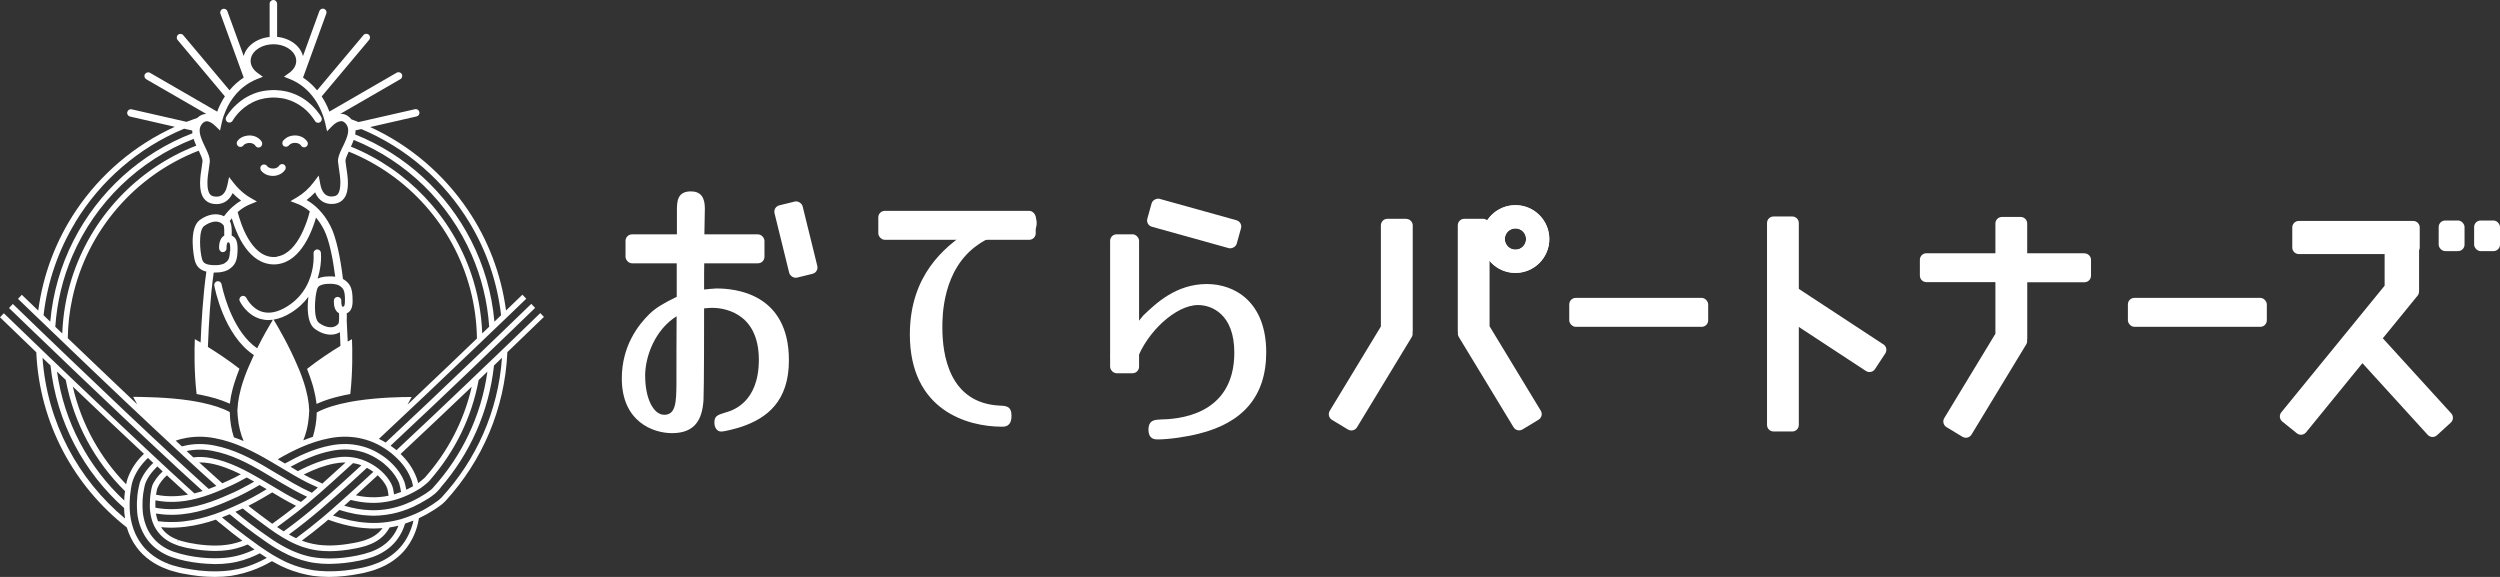
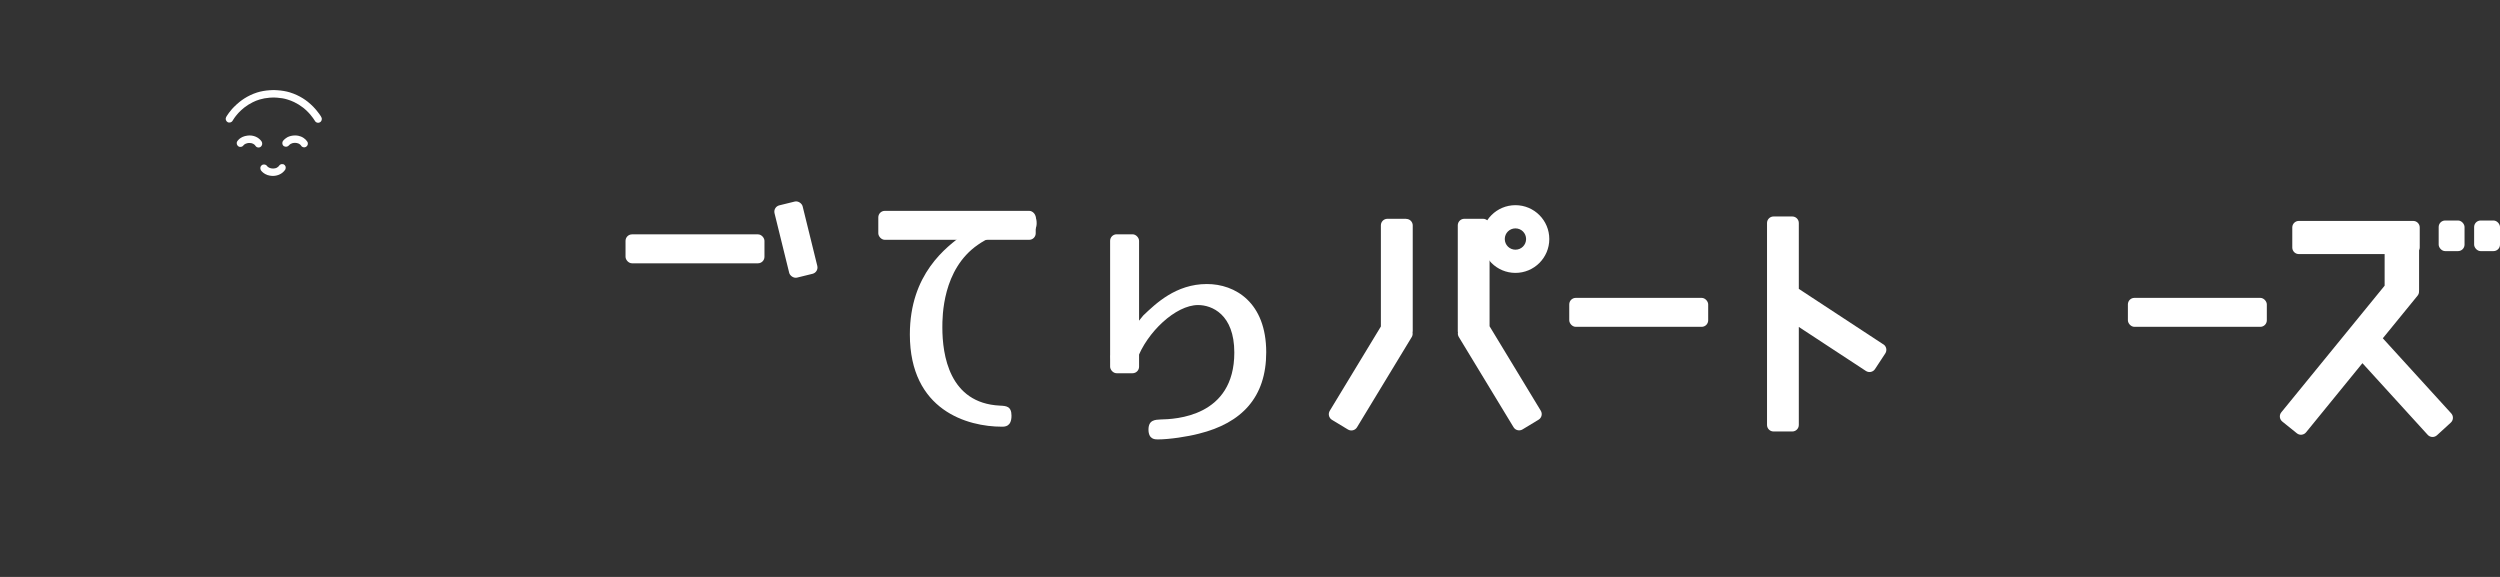
<svg xmlns="http://www.w3.org/2000/svg" id="_イヤー_2" viewBox="0 0 422.32 97.46">
  <rect x="0" y="0" width="422.32" height="97.46" fill="#333333" stroke="none" />
  <defs>
    <style>.cls-1{fill:#fff;}</style>
  </defs>
  <g id="_イヤー_2-2">
    <g id="_イヤー_1-2">
      <g>
        <g>
          <g>
            <path class="cls-1" d="M256,34.66c-3.16,0-5.72,2.56-5.72,5.72s2.56,5.72,5.72,5.72,5.72-2.56,5.72-5.72-2.56-5.72-5.72-5.72h0Zm0,7.52c-.99,0-1.8-.8-1.8-1.8s.8-1.8,1.8-1.8,1.8,.8,1.8,1.8-.8,1.8-1.8,1.8Z" />
-             <path class="cls-1" d="M256,34.66c-3.16,0-5.72,2.56-5.72,5.72s2.56,5.72,5.72,5.72,5.72-2.56,5.72-5.72-2.56-5.72-5.72-5.72h0Zm0,7.52c-.99,0-1.8-.8-1.8-1.8s.8-1.8,1.8-1.8,1.8,.8,1.8,1.8-.8,1.8-1.8,1.8Z" />
          </g>
          <path class="cls-1" d="M237.54,36.96h-3.17c-.61,0-1.1,.5-1.1,1.1v17.09l-8.64,14.25c-.31,.52-.15,1.2,.37,1.52l2.71,1.64c.52,.31,1.2,.15,1.52-.37l9.25-15.25c.15-.24,.18-.52,.14-.77,.02-.08,.03-.17,.03-.25v-17.84c0-.61-.5-1.1-1.1-1.1v-.02Z" />
          <path class="cls-1" d="M251.63,55.15v-17.09c0-.61-.5-1.1-1.1-1.1h-3.17c-.61,0-1.1,.5-1.1,1.1v17.84c0,.09,0,.17,.03,.25-.05,.26,0,.53,.14,.77l9.25,15.25c.31,.52,1,.69,1.52,.37l2.71-1.64c.52-.31,.69-1,.37-1.52l-8.64-14.25v.02Z" />
          <path class="cls-1" d="M318.16,58.18l-14.29-9.38v-11.13c0-.61-.5-1.1-1.1-1.1h-3.17c-.61,0-1.1,.5-1.1,1.1v34.12c0,.61,.5,1.1,1.1,1.1h3.17c.61,0,1.1-.5,1.1-1.1v-16.56l11.34,7.44c.51,.33,1.2,.19,1.53-.32l1.74-2.65c.33-.51,.19-1.2-.32-1.53h0Z" />
          <rect class="cls-1" x="265.09" y="50.32" width="23.47" height="4.89" rx="1.1" ry="1.1" />
          <rect class="cls-1" x="359.46" y="50.32" width="23.47" height="4.89" rx="1.1" ry="1.1" />
-           <path class="cls-1" d="M352.12,42.78h-9.67v-5.03c0-.61-.5-1.1-1.1-1.1h-3.17c-.61,0-1.1,.5-1.1,1.1v5.03h-11.66c-.61,0-1.1,.5-1.1,1.1v2.68c0,.61,.5,1.1,1.1,1.1h11.66v8.72l-8.64,14.25c-.31,.52-.15,1.2,.37,1.52l2.71,1.64c.52,.31,1.2,.15,1.52-.37l9.25-15.25c.15-.24,.18-.52,.14-.77,.02-.08,.03-.17,.03-.25v-9.47h9.67c.61,0,1.1-.5,1.1-1.1v-2.68c0-.61-.5-1.1-1.1-1.1v-.02Z" />
          <path class="cls-1" d="M402.52,57.15l5.89-7.22c.18-.23,.25-.51,.23-.78,0-.05,.01-.1,.01-.15v-6.72c.07-.14,.11-.3,.11-.46v-3.4c0-.61-.5-1.1-1.1-1.1h-19.33c-.61,0-1.1,.5-1.1,1.1v3.4c0,.61,.5,1.1,1.1,1.1h14.5v5.34l-17.46,21.4c-.38,.47-.3,1.17,.17,1.55l2.47,1.99c.47,.38,1.17,.3,1.55-.17l9.52-11.68,11.03,12.11c.41,.45,1.11,.48,1.56,.07l2.34-2.14c.45-.41,.48-1.11,.07-1.56l-11.57-12.7v.02Z" />
          <rect class="cls-1" x="411.96" y="37.25" width="4.37" height="5.17" rx="1.1" ry="1.1" />
          <rect class="cls-1" x="417.95" y="37.25" width="4.37" height="5.17" rx="1.1" ry="1.1" />
          <g>
            <rect class="cls-1" x="105.67" y="39.59" width="23.47" height="4.89" rx="1.1" ry="1.1" />
            <rect class="cls-1" x="132.01" y="34.19" width="4.89" height="12.57" rx="1.1" ry="1.1" transform="translate(-5.78 33.31) rotate(-13.83)" />
-             <rect class="cls-1" x="199.28" y="29.91" width="4.89" height="15.68" rx="1.1" ry="1.1" transform="translate(111.25 221.96) rotate(-74.44)" />
            <rect class="cls-1" x="187.53" y="39.58" width="4.89" height="23.47" rx="1.1" ry="1.1" />
            <rect class="cls-1" x="148.37" y="35.62" width="26.59" height="4.89" rx="1.1" ry="1.1" />
-             <path class="cls-1" d="M118.97,43.7c-.03,.83-.03,4.48-.03,5.21,.45-.05,1.7-.18,2.09-.18,3.03,0,12.24,.74,12.24,12.13,0,7.01-3.79,9.78-7.93,11.21-.94,.32-2.92,.83-3.51,.83-.7,0-1.15-.65-1.15-1.52,0-1.11,.52-1.29,1.91-1.71,1.15-.32,5.6-1.66,5.6-8.9,0-8.26-6.36-8.77-7.86-8.77-.21,0-1.22,.05-1.39,.09,0,2.58,0,13.56-.1,15.5-.21,3.23-1.39,5.58-5.32,5.58-3.2,0-8.48-1.94-8.48-9.23,0-5.54,2.82-9.09,4.66-10.89,1.04-1.01,2.23-1.75,4.62-2.91v-6.23m.03-2.95v-5.31c0-1.57,.03-3.32,2.36-3.32,1.67,0,2.36,1.01,2.36,2.86,0,.88-.1,4.75-.1,5.54m-9.98,22.79c0,3.78,1.39,6.55,3.23,6.55,1.98,0,2.02-2.26,2.05-5.21,0-.69,0-9.64,.03-11.44-3.62,2.26-5.32,6.74-5.32,10.1h0Z" />
            <path class="cls-1" d="M167.96,36.36c.07,0,4.97-.37,5.77-.37,.31,0,1.39,0,1.39,1.71,0,1.52-1.01,1.52-1.67,1.52-2.57,0-5.22,0-8.24,2.12-6.02,4.15-6.02,12.13-6.02,13.98,0,4.61,1.15,12.78,9.7,13.2,1.08,.05,1.98,.09,1.98,1.71,0,1.85-1.11,1.85-1.63,1.85-5.77,0-15.54-2.72-15.54-15.59,0-10.24,6.16-14.76,9.11-16.93" />
            <path class="cls-1" d="M193.13,53.29c2.09-1.98,5.49-5.31,10.75-5.31,4.76,0,10.02,3.09,10.02,11.53,0,7.57-4.1,11.95-11.37,13.75-1.95,.51-5.01,.97-6.96,.97-.45,0-1.56,0-1.56-1.66s1.15-1.66,2.05-1.71c2.43-.05,12.45-.41,12.45-11.3,0-6.5-3.83-8.03-6.12-8.03-3.79,0-8.66,4.61-10.33,9.23-.35,.92-.73,2.03-2.16,2.03-1.18,0-2.29-1.06-2.29-2.72" />
          </g>
        </g>
        <g>
-           <path class="cls-1" d="M91.92,53.57l-.65-.68c-1.42,1.37-2.89,2.79-4.4,4.25-.35,.34-.69,.67-1.05,1.01-.32,.31-.64,.62-.96,.92-.43,.41-.87,.83-1.3,1.25-.34,.33-.67,.65-1.02,.97-.46,.45-.94,.9-1.41,1.35-.37,.36-.75,.71-1.12,1.07-.21,.2-.41,.39-.61,.59-4.02,3.84-8.2,7.8-12.43,11.75-.09-.08-.19-.16-.28-.24-.23-.18-.47-.36-.71-.52,4.66-4.35,9.27-8.73,13.67-12.93,.22-.21,.44-.42,.65-.63,.35-.33,.7-.67,1.04-1,.45-.43,.89-.85,1.33-1.28,.32-.31,.64-.62,.96-.92,.42-.4,.84-.8,1.25-1.2,.31-.3,.61-.59,.92-.88,.27-.26,.53-.51,.79-.76,1.3-1.25,2.58-2.49,3.81-3.68l-.65-.68c-1.09,1.05-2.22,2.14-3.37,3.25-.21,.2-.43,.41-.64,.62-.3,.29-.59,.57-.89,.86-.4,.39-.8,.77-1.21,1.16-.31,.3-.63,.6-.94,.9-.42,.41-.84,.81-1.27,1.22-.33,.32-.67,.64-1.01,.96l-.6,.57c-4.7,4.5-9.66,9.22-14.67,13.89-.37-.23-.75-.44-1.14-.62,5.5-5.14,10.96-10.32,16.07-15.22,.15-.14,.29-.27,.43-.41,.32-.31,.64-.61,.96-.92,.4-.39,.81-.78,1.21-1.16,.3-.29,.6-.58,.91-.87,.39-.37,.77-.74,1.16-1.11,.29-.28,.59-.57,.88-.84,.16-.16,.33-.32,.49-.47,.94-.91,1.87-1.81,2.78-2.68l-.65-.68c-.9,.87-1.83,1.76-2.77,2.67-.82-6.21-3.07-11.98-6.42-16.95-4.09-6.07-9.81-10.96-16.52-14.04l7.83-1.79c.34-.08,.55-.41,.47-.75s-.41-.55-.75-.47l-9.52,2.17c-.4-.16-.8-.31-1.2-.46-.47-.57-1.02-.89-1.65-.93-.08,0-.16,0-.24,.01l10.16-5.87c.3-.17,.4-.56,.23-.86-.17-.3-.56-.4-.86-.23l-11.37,6.57c-.34-.92-.78-1.78-1.3-2.56l8.02-9.56c.22-.26,.19-.66-.08-.88-.27-.22-.66-.19-.88,.08l-7.83,9.33c-.7-.84-1.5-1.57-2.38-2.15l3.93-10.81c.12-.33-.05-.68-.37-.8-.33-.12-.68,.05-.8,.37l-2.77,7.61c-.42-1.71-2.18-3.03-4.37-3.25V.63c0-.35-.28-.63-.63-.63s-.63,.28-.63,.63V6.25c-2.18,.21-3.94,1.52-4.38,3.22l-2.76-7.58c-.12-.33-.48-.49-.8-.37-.33,.12-.49,.48-.37,.8l3.93,10.79c-.89,.57-1.7,1.3-2.4,2.14l-7.81-9.3c-.22-.27-.62-.3-.88-.08-.26,.22-.3,.62-.08,.88l7.99,9.53c-.52,.79-.96,1.65-1.3,2.58l-11.35-6.56c-.3-.17-.68-.07-.86,.23s-.07,.68,.23,.86l10.15,5.86h-.14c-.52,.04-.98,.27-1.39,.67-.62,.21-1.22,.43-1.83,.66l-9.25-2.11c-.34-.08-.67,.13-.75,.47s.13,.67,.47,.75l7.56,1.73c-6.79,3.09-12.57,8.01-16.69,14.15-3.33,4.96-5.56,10.71-6.38,16.9-.94-.9-1.86-1.8-2.77-2.67l-.65,.68c.93,.9,1.88,1.82,2.85,2.75,.14,.14,.28,.27,.42,.4,.29,.28,.58,.56,.88,.84,.38,.37,.77,.74,1.15,1.11,.3,.29,.6,.58,.91,.87,.4,.38,.8,.77,1.21,1.16,.32,.31,.64,.61,.96,.92,.12,.11,.24,.23,.35,.34,6.11,5.86,12.66,12.08,19.22,18.15,1.86,1.73,3.72,3.41,5.52,5.03l.04,.04c-.44,.18-.87,.35-1.29,.51-.18-.16-.36-.33-.54-.49-1.07-.97-2.14-1.94-3.21-2.92l-1.37-1.26h0c-6.23-5.77-12.31-11.54-18.16-17.14-.16-.16-.32-.31-.48-.46-.34-.32-.67-.64-1.01-.97-.42-.41-.85-.81-1.27-1.22-.31-.3-.63-.6-.94-.9-.4-.39-.8-.77-1.21-1.16-.3-.29-.6-.58-.89-.86-.13-.13-.27-.26-.4-.39-1.21-1.17-2.42-2.33-3.61-3.48l-.65,.68c1.38,1.33,2.77,2.68,4.18,4.03,.14,.14,.28,.27,.43,.41,.3,.29,.61,.59,.92,.88,.42,.4,.83,.8,1.25,1.2,.32,.31,.64,.62,.96,.92,.44,.42,.89,.85,1.33,1.28,.35,.33,.69,.67,1.04,1,.17,.16,.34,.33,.51,.49,5.6,5.36,11.41,10.86,17.36,16.37l.32-.34-.32,.35,1.37,1.26c.83,.76,1.66,1.51,2.49,2.27,.29,.27,.58,.53,.88,.8-.48,.15-.94,.29-1.4,.4l-1.26-1.14c-.97-.88-1.94-1.77-2.92-2.68l-.25,.27h0l.25-.27c-5.58-5.17-11.03-10.33-16.31-15.37-.15-.14-.29-.28-.44-.42-.37-.36-.75-.72-1.12-1.07l-1.41-1.35c-.34-.33-.68-.65-1.02-.97-.43-.42-.87-.84-1.3-1.25l-.96-.93c-.17-.16-.33-.32-.5-.48-1.67-1.61-3.33-3.21-4.95-4.77l-.65,.68c2.01,1.94,4.06,3.92,6.13,5.91,.53,12,6.4,22.64,15.29,29.59,.38,1.27,.97,2.45,1.73,3.44,1.2,1.6,3,2.88,5.07,3.62h0c.38,.17,.75,.27,1.12,.36l.51,.14c.38,.1,.77,.21,1.11,.25,1,.19,1.83,.32,2.59,.4,.54,.06,1.05,.1,1.56,.12,.41,.02,.81,.03,1.2,.03,.95,0,1.85-.06,2.71-.18,.31-.04,.62-.11,.92-.17,.8-.16,1.61-.38,2.41-.66,.69-.24,1.37-.51,2.03-.83,.17-.08,.35-.17,.52-.26,.34-.18,.69-.36,1.04-.56,.34,.19,.69,.38,1.04,.56,.17,.09,.33,.18,.5,.26,.66,.32,1.34,.59,2.03,.83,.8,.28,1.61,.5,2.41,.66,.31,.06,.62,.13,.92,.17,.87,.12,1.77,.18,2.72,.18,.87,0,1.79-.05,2.75-.16,.77-.08,1.6-.21,2.57-.4,.36-.05,.76-.16,1.14-.26l.51-.14c.36-.09,.73-.2,1.11-.36h0c2.07-.74,3.87-2.02,5.06-3.62,.36-.48,.68-1,.96-1.54,.19-.37,.36-.75,.51-1.15,.09-.25,.18-.5,.25-.75,.14-.48,.26-.97,.34-1.47,0-.02,0-.05,.01-.07,.06-.03,.11-.05,.16-.08,.73-.34,1.41-.71,2.03-1.11,.31-.17,.82-.51,1.51-1.01,.02-.01,.31-.24,.62-.54l.03-.03c.07-.07,.13-.14,.2-.21h0c6.1-6.68,9.97-15.44,10.39-25.07,2.12-2.04,4.18-4.03,6.13-5.91h.08Zm-18.76,28.82l-.23,.23c-.09,.09-.15,.13-.15,.13-.28,.22-.57,.43-.85,.62-.16,.1-.32,.2-.51,.31-.45,.28-.9,.53-1.37,.77-.19,.1-.38,.19-.57,.28-.35,.16-.7,.31-1.06,.45-.83,.32-1.68,.57-2.53,.74-1.13,.22-2.26,.31-3.36,.26-1.38-.04-2.82-.3-4.38-.75,.36-.32,.73-.65,1.09-.98,1.18,.3,2.28,.46,3.33,.49,.19,0,.38,.01,.57,.01,1.83,0,3.68-.41,5.49-1.2,.22-.09,.43-.2,.65-.3,.25-.12,.49-.25,.74-.38,.26-.14,.51-.29,.77-.45,.22-.12,.25-.14,.74-.52l.1-.08c.24-.19,.47-.36,.69-.58h0l.02-.02c.13-.13,.27-.27,.41-.45h0c4.07-4.69,6.94-10.43,8.11-16.77,.5-.48,.99-.95,1.48-1.42-1.04,7.49-4.34,14.28-9.2,19.62h.02Zm-10.73,6.88c.22,0,.44,.01,.65,.01,.52,0,1.04-.03,1.54-.07-.05,.06-.09,.13-.14,.19-.64,.79-1.51,1.39-2.61,1.77l-.05,.02c-.17,.08-.39,.14-.62,.2l-.5,.13c-.23,.06-.45,.12-.73,.16-.07,.01-.13,.02-.19,.04-.77,.14-1.41,.24-1.98,.3-1.16,.13-2.21,.16-3.18,.09-.33-.02-.66-.05-.98-.1-.51-.07-1.03-.18-1.55-.32-.36-.1-.73-.22-1.1-.36,.63-.47,1.25-.94,1.88-1.43l1.97-1.59,.6-.52c1.75,.64,3.39,1.06,4.95,1.29,.61,.09,1.2,.14,1.79,.17,.08,0,.17,.01,.25,.01h0Zm4.88-.48c-.26,.68-.6,1.3-1.02,1.85-.12,.16-.25,.32-.39,.47-.83,.92-1.95,1.64-3.28,2.12h0c-.69,.24-1.44,.44-2.24,.61-.73,.15-1.52,.27-2.36,.37-1.15,.12-2.2,.16-3.19,.11-.52-.02-1.02-.06-1.51-.13-.45-.06-.89-.14-1.33-.25-.91-.22-1.78-.54-2.61-.9-.57-.25-1.11-.53-1.63-.82-1.12-.62-2.11-1.29-2.92-1.88-1.63-1.13-3.3-2.41-5.07-3.88,.42-.18,.83-.37,1.25-.57l.73,.59c1.18,.9,2.51,1.93,3.81,2.85,1.28,.92,2.83,1.94,4.57,2.68,.62,.27,1.28,.49,1.95,.66,.48,.12,.96,.23,1.45,.3,.66,.09,1.36,.14,2.1,.14h.16c.67,0,1.37-.05,2.11-.13,.62-.06,1.31-.17,2.14-.33,.03,0,.06-.01,.09-.02,.32-.05,.58-.12,.83-.18l.48-.13c.25-.06,.51-.13,.75-.24h0c1.21-.42,2.18-1.07,2.92-1.93,.27-.32,.51-.67,.72-1.05,.47-.07,.92-.16,1.36-.27,.04-.01,.09-.02,.13-.03h0Zm-30.18-.46l1.96,1.59,.11,.09c.57,.44,1.16,.89,1.76,1.34-.37,.14-.73,.26-1.09,.36-.52,.15-1.04,.26-1.56,.32-.31,.04-.64,.08-.97,.1-.96,.06-2.01,.03-3.18-.09-.57-.06-1.19-.15-1.97-.3-.07-.01-.14-.03-.22-.04-.26-.04-.48-.1-.71-.16l-.5-.13c-.23-.06-.45-.11-.62-.2l-.21,.42,.15-.44c-1.11-.38-1.99-.98-2.62-1.78-.09-.11-.17-.24-.25-.36,.54,.05,1.09,.09,1.62,.09,.21,0,.41,0,.62-.01h.04c.62-.02,1.22-.07,1.82-.14,1.86-.22,3.61-.68,5.16-1.21l.66,.57v-.02Zm-7.44-.17c-.09,0-.17,.01-.26,.02-.55,.02-1.1,0-1.67-.03-.36-.02-.71-.06-1.07-.1-.09-.23-.16-.47-.23-.72-.05-.19-.09-.38-.12-.58,.4,.06,.79,.11,1.18,.15,.44,.04,.89,.06,1.33,.06h.54c3.68-.07,7.16-1.44,9.44-2.46,1.86-.77,3.58-1.73,5.02-2.57l1.2,.71-1.25,.74c-.7,.4-1.45,.81-2.2,1.19-.77,.38-1.51,.72-2.27,1.06-2.34,1.04-5.86,2.41-9.65,2.55v-.02Zm24.16-4.71c.74-.66,1.5-1.34,2.27-2.02,1.16-1.04,2.33-2.1,3.51-3.19,.17,.03,.35,.05,.52,.09,.3,.07,.6,.16,.9,.27l-.62,.57c-.79,.73-1.59,1.46-2.4,2.19-3.22,2.93-6.55,5.85-10.11,8.4-.36-.22-.73-.47-1.11-.73,1.17-.85,2.36-1.76,3.43-2.58l1.81-1.46,1.8-1.55h0Zm.21-1.95l-1.74-.81c-.34-.18-.68-.35-1.01-.53,1.93-.96,3.58-1.55,5.16-1.85,.67-.13,1.29-.19,1.91-.18-1.25,1.15-2.49,2.27-3.71,3.36-.1,.09-.21,.18-.31,.28l.05-.1-.34-.16h0Zm13.41,.3c.12,.42,.21,.86,.28,1.31-.39,.15-.79,.29-1.19,.41-.02-.13-.03-.26-.05-.38-.04-.28-.14-.78-.21-.94-.11-.33-.3-.7-.55-1.07-.45-.68-1.08-1.38-1.78-1.93-.71-.55-1.43-.97-2.17-1.3h0c-.48-.21-.96-.38-1.45-.49-1.3-.31-2.63-.32-4.06-.04-1.82,.34-3.72,1.05-5.97,2.22l-1.24-.74c1.93-1.05,4.36-2.2,6.99-2.7,1.57-.31,3.16-.29,4.59,.06,1.42,.32,2.8,1.01,4.1,2.02,1.1,.9,1.9,1.86,2.41,2.84,.12,.24,.23,.47,.31,.71v.02Zm-3.67-1.51c.3,.27,.57,.57,.82,.87,.37,.47,.66,.94,.8,1.36,.03,.07,.11,.42,.16,.77,.03,.15,.04,.3,.06,.45-1.01,.21-2.02,.3-3.01,.25-.81-.02-1.64-.13-2.52-.32,.89-.8,1.78-1.62,2.69-2.46,.33-.31,.67-.61,1.01-.93h-.01Zm-14.14,5.44c-1.14,.87-2.42,1.86-3.67,2.75-1.25-.89-2.53-1.88-3.66-2.74l-.37-.3s.06-.03,.09-.04c.77-.39,1.53-.8,2.25-1.22l1.69-1,1.7,1.01c.71,.41,1.47,.82,2.25,1.22l.07,.04-.36,.29h.01Zm4.59,1.87l-1.96,1.59c-.75,.57-1.5,1.15-2.27,1.73-.39-.18-.8-.4-1.21-.63,3.76-2.74,7.28-5.86,10.67-8.96,.53-.49,1.06-.97,1.59-1.46l.91-.84c.37,.19,.73,.42,1.09,.68-.57,.53-1.14,1.05-1.69,1.56-1.79,1.64-3.53,3.2-5.27,4.74l-1.85,1.59h-.01Zm25.44-22.27c-1.32,5.82-4.11,11.09-7.96,15.39h0l-.04,.04c-.19,.18-.38,.33-.61,.51l-.1,.08c-.16,.13-.27,.21-.34,.26-.04-.15-.08-.33-.14-.52-.02-.08-.05-.16-.08-.25-.67-1.84-1.7-3.13-2.75-4.15,4.08-3.82,8.13-7.65,12.02-11.36Zm-13.59,11.22c1.29,1.08,2.59,2.37,3.38,4.47,.02,.04,.04,.08,.05,.13,.13,.41,.19,.69,.25,.98-.38,.22-.76,.42-1.15,.6-.07-.4-.16-.8-.27-1.21-.05-.15-.12-.31-.19-.46-.55-1.26-1.5-2.45-2.84-3.55-1.42-1.11-2.92-1.85-4.47-2.2-1.56-.38-3.28-.4-4.98-.07-2.98,.56-5.68,1.91-7.74,3.06l-1.22-.72c2.64-1.52,5.52-2.94,8.74-3.55,1.85-.37,3.8-.34,5.5,.08,1.73,.4,3.4,1.22,4.94,2.44Zm-20.11,.94h0l-.04,.06,.04-.06Zm24.59-10.78l-1.74,1.65c.28-.51,.51-.95,.7-1.3-1.75,0-5.52,.07-9.23,.63-.22,.03-.45,.07-.67,.11-.23,.04-.45,.08-.67,.12-2.05,.39-3.98,.95-5.46,1.75-.03,1.53-.28,2.89-.66,4.12-.55,.18-1.09,.39-1.62,.6,.46-1.12,.8-2.39,.92-3.82,.02-.28,.06-.55,.06-.84,0-.13,.03-.24,.03-.37s-.03-.28-.04-.41c0-.28-.04-.56-.07-.85-.08-.7-.23-1.44-.43-2.2-.05-.21-.11-.42-.17-.63-.06-.21-.12-.42-.19-.63-.1-.33-.22-.65-.34-.98-.06-.17-.12-.34-.19-.51-.08-.21-.17-.42-.25-.64-.08-.21-.17-.41-.26-.61-1.39-3.3-3.16-6.39-4.08-7.91,.94-.15,1.92-.53,2.93-1.16,1.27-.79,2.23-1.72,2.95-2.7-.22,1.75-.26,4.42,1.08,5.42,.89,.66,1.83,.98,2.7,.98,.56,0,1.08-.14,1.54-.41,.03,.62,.05,1.2,.07,1.75,0,.19,0,.37,.02,.56-1.61,.98-3.68,2.34-5.64,3.88,.18,.45,.34,.91,.5,1.36l.33,.99c.06,.21,.13,.42,.19,.63,.06,.21,.11,.42,.16,.63,.19,.75,.33,1.48,.41,2.19,0,.04,0,.08,.02,.13,.09-.04,.19-.08,.28-.13,1.03-.46,2.2-.83,3.43-1.13,.65-.16,1.31-.3,1.98-.42,.43-3.72,.36-7.5,.29-9.27-.21,.12-.45,.26-.72,.41-.04-1.06-.1-2.27-.17-3.56,.03-.4,.03-.83,0-1.21,.18-.07,.34-.18,.48-.33,.49-.51,.56-1.32,.5-2.45-.07-1.52-.43-2.26-1.43-2.92-.06-.04-.12-.07-.18-.1-.44-3.57-1.1-6.92-2.08-8.88h0c-1.22-2.44-2.83-3.76-4.07-4.46,.51-.38,.99-.82,1.44-1.3,.61,1.45,1.78,2.14,3.31,1.93,.67-.1,1.21-.41,1.59-.92,.99-1.33,.61-3.73,.36-5.32-.06-.38-.11-.71-.13-.96-.03-.35,.25-.97,.55-1.61,9.97,4.02,17.65,12.56,20.48,23.07,.73,2.72,1.14,5.56,1.18,8.5-3.2,3.08-6.55,6.27-9.97,9.51l-.02,.02Zm-23.75-23.34c-.19,.03-.38,.05-.58,.05-.23,0-.45-.03-.67-.06-1.83-.33-3.14-2.01-4.02-3.72-.29-.56-.53-1.13-.73-1.66-.36-.96-.58-1.77-.68-2.16,.72-.63,1.4-1.01,1.91-1.23l.15-.06,1.19-.49-.94-.54-.17-.1c-.67-.38-1.28-.86-1.84-1.41l-.11-.11c-.28-.29-.56-.58-.81-.91l-.73-.93-.1-.13-.05,.22-.23,1.1c-.42,1.99-1.47,2.07-2.22,1.96-.34-.05-.58-.18-.76-.42-.13-.17-.21-.39-.27-.63-.1-.4-.14-.87-.13-1.37,.02-.83,.16-1.71,.26-2.37,.07-.42,.12-.78,.14-1.05,.06-.69-.28-1.45-.7-2.33-.03-.06-.06-.13-.09-.19-.11-.22-.21-.44-.31-.66-.18-.39-.34-.78-.45-1.15-.07-.23-.12-.45-.14-.66,0-.09-.02-.18-.02-.27,0-.35,.07-.67,.26-.96,.02-.03,.04-.07,.06-.1,.26-.34,.52-.52,.81-.54,.42-.04,.96,.25,1.5,.77l.02,.02,.54,.52,.25,.25,.04-.18,.18-.83,.02-.09c.02-.07,.04-.14,.05-.22,.08-.36,.18-.71,.29-1.05,.02-.06,.04-.12,.07-.19,.1-.29,.22-.58,.34-.86,.21-.47,.44-.93,.7-1.35,.23-.37,.48-.73,.74-1.06,.59-.74,1.27-1.38,2.02-1.9,.35-.24,.72-.46,1.1-.65,.21-.1,.41-.2,.63-.28l1.06-.42-.92-.67c-.74-.54-1.15-1.25-1.15-2,0-1.4,1.4-2.57,3.23-2.79,.2-.02,.41-.04,.62-.04s.43,.02,.64,.04c1.82,.22,3.21,1.39,3.21,2.78,0,.75-.41,1.46-1.15,2l-.92,.67,1.06,.42c.22,.09,.43,.18,.64,.29,.38,.19,.74,.41,1.09,.65,.74,.52,1.42,1.16,2.01,1.91,.27,.34,.52,.69,.74,1.06,.27,.45,.52,.92,.73,1.41,.11,.26,.21,.52,.31,.78,.03,.09,.07,.18,.1,.27,.1,.31,.19,.64,.27,.96,.03,.11,.05,.21,.08,.32v.06l.17,.74,.06,.27,.02,.08,.06-.06,.4-.41,.34-.35,.03-.03c.48-.5,.98-.79,1.4-.85,.07,0,.13-.03,.2-.02,.21,.01,.41,.11,.6,.29,.08,.07,.15,.15,.23,.25,.02,.02,.03,.05,.04,.07,.23,.34,.3,.74,.26,1.16v.06c-.03,.28-.1,.56-.2,.86-.13,.37-.29,.76-.47,1.14-.08,.17-.16,.34-.24,.5-.06,.12-.11,.24-.17,.35-.38,.81-.68,1.53-.63,2.17,.02,.27,.08,.63,.14,1.05,.11,.68,.25,1.59,.26,2.44,0,.47-.03,.9-.12,1.28-.06,.25-.15,.48-.27,.66-.18,.24-.42,.38-.76,.42-.45,.06-1.82,.26-2.25-2.1l-.16-.87-.1-.54-.25,.33-.61,.81c-.79,1.05-1.73,1.9-2.79,2.53l-.24,.14-.88,.52,1.21,.47h.03c.52,.22,1.25,.59,2.03,1.25-.11,.44-.35,1.32-.74,2.32-.2,.53-.45,1.09-.73,1.64-.89,1.73-2.21,3.38-4.04,3.67v.04Zm-7.99-.86c-.06,1.27-.31,1.56-.87,1.94-.48,.32-1.37,.36-1.7,.34h0c-.23,0-.44,0-.62-.03-.24-.02-.45-.06-.61-.11-.69-.2-.81-.57-.91-.89-.34-1.11-.67-4.82,.35-5.58,.6-.44,1.32-.75,1.97-.75,.25,0,.48,.04,.7,.14,.19,.08,.35,.21,.51,.37,.03,.04,.07,.07,.11,.11,.06,.11,.1,.42,.11,.8,0,.29,0,.62,0,.96-.13,.07-.25,.16-.36,.28-.12,.13-.2,.28-.27,.43-.1,.22-.16,.46-.2,.68-.06,.38-.04,.7-.03,.81,.03,.34,.33,.61,.67,.58,.34-.03,.6-.33,.58-.67-.03-.4,.07-.91,.21-.99,.12,0,.2,.02,.24,.06,.14,.15,.2,.66,.16,1.52h-.03Zm-5.68-17.91c-10.01,3.89-17.83,12.19-21.06,22.51-.92,2.93-1.46,6.02-1.58,9.22-.39-.38-.79-.76-1.18-1.13,.29-4.22,1.28-8.25,2.88-11.96,3.88-9.04,11.29-16.21,20.49-19.78,.12,.39,.28,.78,.45,1.15h0Zm26.59-.97c8.91,3.61,16.08,10.61,19.92,19.4,1.65,3.77,2.67,7.86,2.97,12.16-.39,.37-.78,.75-1.18,1.13-.13-3.51-.78-6.88-1.86-10.06-3.33-9.77-10.8-17.63-20.32-21.49,.17-.37,.33-.75,.47-1.14Zm-5.74,24.65c.23-.15,.59-.27,1.16-.32,.17,0,.36-.02,.57-.02h.12c.22,0,.57,.02,.91,.1,.23,.05,.46,.13,.63,.25l.02,.02c.37,.25,.6,.48,.73,.99,.06,.24,.1,.53,.12,.93,0,.17,0,.32,0,.46,0,.58-.05,.94-.17,1.06-.04,.04-.12,.06-.26,.06-.04-.03-.09-.13-.12-.26-.05-.19-.08-.46-.06-.72,.03-.34-.23-.65-.58-.67-.04,0-.07,0-.11,0-.3,.03-.54,.26-.56,.56-.02,.21-.07,1.31,.5,1.92,.08,.09,.18,.16,.28,.22,.03,.02,.05,.04,.08,.05,.03,.46,.02,.9,0,1.23-.02,.25-.05,.44-.09,.52-.8,1.01-2.23,.67-3.29-.12-1.02-.76-.69-4.46-.35-5.58,.07-.23,.15-.49,.45-.69h.01Zm25.33-10.63c2.81,4.66,4.66,9.95,5.31,15.6-.37,.36-.75,.73-1.13,1.09-.43-4.89-1.8-9.51-3.93-13.69-4.13-8.11-11.1-14.53-19.59-17.94,.04-.23,.06-.46,.06-.69l.98-.22c7.65,3.22,14.06,8.81,18.3,15.85Zm-66.67-.03c4.27-7.07,10.73-12.68,18.44-15.88l1.37,.31c0,.15,0,.31,.03,.46-8.73,3.36-15.9,9.88-20.1,18.15-2.12,4.17-3.49,8.79-3.92,13.68-.38-.37-.76-.73-1.13-1.09,.65-5.67,2.51-10.97,5.33-15.63h-.02Zm-1.22,19.58c.03-2.33,.29-4.6,.77-6.8,2.47-11.45,10.62-20.8,21.35-24.95,.33,.7,.67,1.41,.64,1.79-.02,.25-.07,.58-.13,.96-.25,1.59-.62,3.98,.36,5.32,.38,.51,.91,.82,1.59,.92,1.49,.21,2.64-.44,3.27-1.82,.45,.47,.92,.89,1.43,1.26-.87,.51-1.92,1.34-2.89,2.65-1.15-.6-2.69-.4-4.1,.64-1.92,1.42-1,6.31-.8,6.95,.3,.96,.9,1.52,1.92,1.76-.58,4.13-.85,8.75-.97,11.94v.03c-.37-.22-.7-.41-.98-.56-.07,1.8-.13,5.57,.3,9.27,.24,.04,.49,.09,.73,.14,1.69,.34,3.3,.79,4.68,1.41,.07,.03,.15,.06,.22,.09,0-.03,0-.06,0-.09,.08-.74,.23-1.51,.43-2.29,.05-.21,.11-.42,.17-.62,.06-.21,.12-.42,.19-.62,.09-.3,.19-.59,.3-.89,.16-.47,.33-.93,.52-1.4-1.84-1.44-3.78-2.72-5.33-3.68,0-.24,.02-.48,.03-.72,.12-3.17,.38-7.79,.95-11.85h.35c.31,0,.94-.03,1.55-.23,.24-.08,.47-.18,.69-.32,1-.67,1.36-1.4,1.43-2.92,.04-.84,0-1.5-.21-2-.07-.17-.17-.32-.3-.45-.14-.14-.3-.25-.48-.33,.05-.86,.02-1.94-.33-2.45,.12-.16,.24-.31,.36-.46,.21,.73,.56,1.76,1.06,2.84,.23,.49,.49,.99,.8,1.47,1.05,1.68,2.54,3.16,4.58,3.43,.22,.03,.44,.05,.67,.05,.2,0,.39,0,.58-.04,2.05-.24,3.54-1.71,4.6-3.39,.3-.48,.57-.97,.8-1.46,.54-1.14,.91-2.24,1.13-3.02,.48,.56,.94,1.24,1.36,2.07h0c.87,1.74,1.47,4.69,1.89,7.91-.47-.06-.85-.05-.91-.05-.34,0-.65,.03-.94,.06-.44,.06-.81,.16-1.13,.31,.25-.76,.39-1.48,.48-2.11,.17-1.26,.09-2.15,.08-2.25-.03-.34-.34-.6-.68-.56-.14,0-.26,.08-.36,.17-.14,.13-.22,.31-.2,.51,0,.09,.08,1-.12,2.26-.32,1.98-1.32,4.82-4.36,6.7-1.54,.95-2.94,1.25-4.17,.9-1.8-.52-2.68-2.32-2.69-2.34-.15-.31-.52-.45-.83-.3s-.45,.52-.3,.83c.04,.09,1.12,2.31,3.46,3,.46,.13,.93,.2,1.41,.2,.24,0,.47-.02,.72-.05-.62,1.03-1.63,2.77-2.65,4.82-3.88-2.65-5.51-8.63-5.91-10.35-.07-.29-.1-.46-.1-.47-.02-.1-.07-.19-.13-.27-.14-.18-.36-.28-.6-.23-.34,.06-.56,.39-.5,.73,.07,.37,1.61,8.41,6.69,11.73-.29,.62-.58,1.26-.85,1.9-.09,.2-.18,.41-.26,.61-.09,.21-.17,.42-.25,.63-.07,.18-.13,.36-.2,.54-.11,.3-.21,.6-.31,.9-.07,.21-.13,.42-.19,.62-.06,.21-.12,.42-.17,.62-.21,.79-.36,1.55-.45,2.28-.03,.28-.06,.55-.07,.81,0,.15-.04,.31-.04,.46,0,.11,.02,.21,.02,.32,0,.29,.04,.56,.06,.84,.13,1.5,.48,2.83,.98,4-.54-.23-1.09-.44-1.65-.63-.41-1.27-.67-2.68-.69-4.27-1.24-.67-2.8-1.16-4.48-1.53-.17-.04-.34-.07-.52-.11-.13-.03-.26-.05-.4-.08-.23-.04-.45-.08-.68-.12-.22-.04-.45-.07-.67-.11-3.7-.56-7.8-.6-9.58-.62,.18,.34,.41,.77,.69,1.26-1.35-1.28-2.7-2.55-4.03-3.82-2.61-2.48-5.18-4.94-7.67-7.32l-.04,.04Zm19.39,16.91c1.7-.42,3.65-.45,5.5-.08,3.48,.66,6.57,2.28,9.39,3.93h0l4.14,2.45c.66,.37,1.34,.75,2.05,1.11l.08,.04,1.7,.79c-.15,.13-.3,.26-.44,.39l-.58,.5c-1.06-.49-2.11-1.03-3.13-1.61-.97-.55-1.92-1.11-2.85-1.67-.52-.31-1.04-.63-1.57-.93l-.24,.4,.24-.41c-2.72-1.6-5.69-3.16-8.99-3.78-1.7-.33-3.42-.31-4.98,.06-.14,.03-.29,.08-.43,.11-.35-.32-.69-.64-1.04-.97,.39-.14,.78-.26,1.17-.35l-.02,.02Zm.51,2.55l.32-.34-.14-.13c1.38-.3,2.9-.32,4.4-.02,3.17,.59,6.05,2.11,8.69,3.67h0l1.56,.93c.51,.31,1.03,.62,1.55,.92,1.34,.79,2.72,1.56,4.15,2.23l-.42,.37-.62,.5-.47-.22c-.76-.39-1.5-.79-2.2-1.19l-2.72-1.61-1.45-.86-.24,.4,.24-.4c-2.43-1.43-5.31-2.96-8.3-3.52-1.07-.21-2.06-.25-3.04-.13-.33-.31-.67-.62-1-.93l-.32,.34h.01Zm2.28,1.45c.61,0,1.24,.05,1.9,.17,1.77,.33,3.52,1.03,5.15,1.84-.33,.18-.67,.37-.99,.53-.69,.34-1.39,.66-2.07,.96-.02,.01-.04,.02-.07,.03-1.28-1.14-2.59-2.33-3.92-3.54h0Zm4.36,4.38c.39-.17,.8-.36,1.2-.54,.3-.14,.61-.29,.91-.44,.53-.27,1.05-.55,1.58-.85,.43,.23,.85,.47,1.26,.7-.28,.16-.57,.33-.87,.49-1.1,.61-2.3,1.23-3.58,1.76-2.22,.99-5.58,2.31-9.1,2.39-1.03,.04-2.08-.04-3.13-.23-.02-.4-.02-.82,0-1.25,.87,.17,1.75,.26,2.62,.26h.47c2.51-.05,5.25-.77,8.63-2.28h.01Zm-7.71-.28c.5,.46,.99,.9,1.48,1.35-.84,.16-1.65,.25-2.43,.26-.99,.03-1.98-.05-2.97-.25,.01-.1,.03-.2,.05-.3,.05-.34,.13-.69,.17-.78,.02-.05,.04-.11,.07-.16,.26-.63,.85-1.41,1.54-2.04,.7,.65,1.4,1.29,2.09,1.93h0Zm-4.58-.06s-.04,.12-.06,.19c-.06,.23-.13,.56-.15,.76-.06,.3-.09,.6-.12,.91l-.02,.17c-.03,.4-.04,.78-.04,1.16,0,.32,.01,.63,.04,.93,0,.1,.03,.19,.04,.28,.08,.65,.23,1.26,.45,1.81,.26,.67,.62,1.25,1.07,1.77,.72,.84,1.67,1.48,2.84,1.9h0s.03,.02,.05,.02h0c.24,.11,.5,.18,.75,.24l.48,.13c.25,.07,.51,.14,.8,.18,.04,0,.08,.01,.12,.02,.83,.16,1.52,.26,2.13,.32,.75,.08,1.45,.12,2.12,.13h.16c.74,0,1.43-.05,2.09-.14,.49-.06,.98-.17,1.47-.29,.63-.17,1.28-.39,1.93-.66h0c.38,.28,.75,.56,1.14,.84-.14,.07-.28,.13-.42,.19-.89,.4-1.76,.7-2.61,.9-.45,.11-.89,.19-1.34,.25-.48,.07-.99,.11-1.5,.13-.99,.04-2.04,.01-3.19-.11-.85-.09-1.63-.21-2.36-.37-.8-.17-1.55-.37-2.24-.61h0c-1.32-.47-2.44-1.2-3.27-2.12-.14-.15-.27-.31-.39-.47-.44-.57-.79-1.22-1.05-1.93-.17-.45-.3-.93-.39-1.43-.05-.28-.1-.57-.12-.86-.02-.28-.03-.55-.04-.83-.01-.4,0-.79,.02-1.18,.04-.69,.14-1.36,.28-2,.04-.19,.08-.39,.13-.57,.37-1.06,1.08-2.07,2.08-3.02l.9,.84c-.85,.79-1.54,1.75-1.8,2.52h.01Zm-4.68,1.65c-.02,.26-.02,.5-.03,.75-6.03-5.62-10.17-13.24-11.36-21.79,.49,.47,.99,.95,1.48,1.42,1.35,7.28,4.93,13.79,10.01,18.79-.04,.28-.07,.56-.1,.84h0Zm.54-2.97c-.13,.4-.2,.7-.25,.98-4.39-4.49-7.57-10.17-9.01-16.51,3.92,3.74,7.93,7.54,12.02,11.36-1.32,1.27-2.18,2.57-2.76,4.17ZM7.18,60.45l1.35,1.29c1.02,9.54,5.63,18.03,12.44,24.09,.01,.29,.01,.59,.04,.88,.03,.3,.07,.6,.12,.89-7.92-6.59-13.18-16.26-13.95-27.16h0Zm32.8,35.71c-.35,.07-.7,.14-1.04,.19-.65,.09-1.33,.14-2.03,.16-1.01,.03-2.06-.01-3.21-.13-.74-.08-1.54-.2-2.54-.39-.05,0-.11-.02-.17-.03-.27-.05-.57-.12-.86-.2l-.51-.14c-.35-.09-.68-.18-1.01-.32l-.19,.43,.16-.44c-1.9-.68-3.54-1.85-4.63-3.3-.33-.43-.62-.91-.88-1.41-.07-.14-.14-.28-.21-.43-.23-.5-.41-1.04-.56-1.58-.16-.6-.28-1.22-.34-1.85v-.06c-.04-.41-.06-.82-.06-1.24,0-.48,.01-.97,.05-1.48,0-.04,0-.08,.01-.12,.04-.4,.09-.77,.15-1.15v-.07l.02-.1h0c.07-.43,.13-.76,.3-1.31,.53-1.45,1.33-2.64,2.56-3.83l.9,.84c-1.09,1.04-1.86,2.17-2.29,3.38-.08,.29-.14,.59-.2,.88-.08,.4-.15,.81-.19,1.22-.04,.39-.07,.78-.08,1.17-.01,.54,0,1.08,.04,1.62v.05c.04,.45,.11,.89,.21,1.31,.16,.72,.41,1.4,.72,2.03,.24,.48,.51,.94,.83,1.35,.17,.23,.36,.44,.55,.65,.92,.98,2.13,1.75,3.55,2.26l.11-.31,.05-.13-.05,.13-.11,.31c.71,.25,1.48,.46,2.29,.63,.78,.16,1.62,.3,2.52,.39,.7,.08,1.37,.11,2.01,.13,.17,0,.35,.02,.51,.02,.84,0,1.64-.05,2.4-.16,.41-.05,.83-.13,1.24-.22,.71-.16,1.42-.38,2.15-.66,.57-.22,1.15-.48,1.74-.78,.38,.26,.77,.51,1.18,.77-.11,.06-.22,.12-.32,.18-.24,.13-.47,.25-.71,.36-.35,.17-.72,.33-1.08,.48-.97,.4-1.97,.7-2.96,.91h-.02Zm28.04-4.2c-1.09,1.45-2.73,2.62-4.63,3.3h-.03c-.32,.16-.65,.24-1,.34l-.51,.14c-.36,.09-.72,.19-1.05,.24-.97,.19-1.77,.31-2.52,.39-1.14,.12-2.2,.16-3.21,.13-.7-.02-1.38-.07-2.04-.16-.34-.05-.69-.12-1.04-.19-.99-.21-1.99-.51-2.96-.91-.36-.15-.73-.3-1.08-.48-.24-.11-.46-.24-.69-.36-.74-.39-1.44-.8-2.09-1.23-.53-.34-1.02-.68-1.48-1-.03-.02-.06-.04-.09-.07-1.31-.93-2.58-1.9-3.8-2.84l-2.05-1.65-.25-.22c.46-.17,.9-.35,1.31-.52,1.94,1.61,3.74,3,5.5,4.22,.51,.36,1.08,.76,1.7,1.16,.48,.3,.99,.61,1.53,.9,.72,.39,1.49,.76,2.31,1.07,.69,.27,1.4,.49,2.14,.66,.4,.09,.81,.17,1.23,.22,.76,.11,1.56,.16,2.41,.16,.17,0,.34-.01,.51-.02,.64-.02,1.31-.05,2.01-.13,.9-.1,1.74-.23,2.52-.39,.82-.17,1.58-.38,2.29-.63h0c1.42-.51,2.63-1.28,3.55-2.26,.2-.21,.38-.42,.55-.65,.32-.42,.6-.88,.84-1.36,.21-.43,.38-.89,.53-1.37,.49-.16,.96-.33,1.41-.51-.04,.19-.09,.37-.13,.56-.15,.55-.35,1.09-.58,1.59-.3,.66-.66,1.28-1.09,1.84l-.02,.03Zm6.56-7.91h0l-.06,.06c-.27,.27-.54,.47-.54,.47-.81,.59-1.21,.84-1.43,.96-.75,.49-1.58,.92-2.51,1.32-.07,.03-.15,.06-.23,.09-.09,.04-.19,.08-.28,.12-.56,.22-1.14,.44-1.78,.63-.31,.09-.64,.17-.97,.24-.92,.21-1.89,.34-2.91,.39-.46,.02-.94,.02-1.42,0-.16,0-.32-.02-.48-.03-1.79-.11-3.67-.51-5.72-1.21l.44-.38c.21-.19,.43-.38,.64-.57,1.85,.59,3.55,.91,5.16,.96,.22,.01,.44,.02,.67,.02,.32,0,.64-.02,.96-.04,.72-.05,1.44-.15,2.16-.3,1.13-.24,2.25-.6,3.34-1.09,.06-.03,.12-.05,.18-.07,.08-.04,.17-.09,.25-.13,.63-.3,1.24-.63,1.84-1,.19-.1,.37-.21,.55-.33,.31-.2,.62-.43,.92-.67,0,0,.08-.07,.21-.18,.06-.05,.13-.12,.21-.2,.18-.18,.4-.41,.66-.72l-.02-.02c4.92-5.66,8.18-12.79,9.03-20.63,.46-.44,.9-.86,1.35-1.3-.64,9.07-4.39,17.3-10.21,23.6h0Z" />
          <path class="cls-1" d="M44.19,24.62c.05-.08,.08-.17,.1-.27,0-.13,0-.26-.06-.38-.1-.19-.31-.43-.62-.65-.04-.03-.09-.06-.14-.09-.34-.2-.78-.35-1.32-.35-.13,0-.24,.01-.36,.03-.15,.02-.29,.04-.42,.08-.54,.15-.9,.42-1.09,.63-.08,.08-.14,.15-.17,.2,0,.02-.03,.04-.03,.05-.18,.29-.09,.66,.19,.85s.67,.11,.86-.17c0-.01,.19-.25,.61-.35,.12-.03,.25-.05,.4-.05,.5,0,.78,.22,.91,.35,.05,.05,.07,.09,.08,.1,0,.01,0,.02,.02,.03,.12,.19,.32,.29,.53,.29,.1,0,.21-.03,.3-.08,.05-.03,.08-.07,.12-.1,.03-.03,.07-.07,.09-.1v-.02Z" />
          <path class="cls-1" d="M50.39,24.23c.3,.12,.43,.32,.45,.34,.11,.21,.33,.32,.55,.32,.1,0,.21-.03,.3-.08,.3-.17,.41-.55,.24-.85,0-.02-.03-.05-.05-.07-.06-.09-.13-.19-.23-.29-.19-.19-.46-.39-.8-.53-.13-.05-.28-.1-.43-.13-.18-.04-.36-.06-.57-.06-.54,0-.96,.13-1.28,.29-.04,.02-.07,.04-.1,.06-.13,.08-.24,.15-.33,.23-.22,.18-.33,.35-.36,.39-.07,.11-.09,.23-.08,.36v.05c.02,.17,.11,.34,.27,.44,0,0,.02,0,.04,.01,.03,.02,.06,.03,.1,.04,.23,.08,.48,.02,.65-.15,.03-.03,.06-.04,.08-.07h0c.05-.07,.33-.4,1-.4,.22,0,.4,.04,.54,.1h0Z" />
          <path class="cls-1" d="M47.99,27.79s-.11-.04-.16-.05c-.07-.02-.15-.02-.22-.02-.19,.02-.37,.12-.47,.29-.02,.03-.12,.17-.33,.29-.03,.02-.06,.03-.09,.05-.15,.07-.33,.12-.58,.12-.2,0-.37-.03-.51-.08-.03,0-.05-.02-.08-.03-.28-.11-.41-.27-.43-.3-.1-.16-.26-.24-.44-.27-.06,0-.12-.01-.18,0-.08,.01-.17,.04-.24,.09-.25,.16-.34,.45-.25,.72,.02,.05,.03,.1,.05,.14,0,.01,.03,.05,.06,.09,.13,.17,.46,.53,1.06,.74,.11,.04,.23,.06,.35,.09,.18,.03,.37,.06,.58,.06,.25,0,.47-.04,.67-.09,.12-.03,.23-.07,.34-.11,.52-.21,.86-.56,1.03-.82,0-.02,.03-.05,.05-.07,.02-.04,.03-.08,.04-.13,.08-.27-.02-.56-.28-.71h.03Z" />
          <path class="cls-1" d="M40.32,19.03c.26-.27,.57-.56,.93-.85,.02-.02,.05-.04,.07-.05,.4-.31,.86-.6,1.38-.86,.36-.18,.74-.34,1.16-.46,.52-.16,1.09-.26,1.71-.31,.22-.02,.44-.03,.67-.03,.2,0,.39,.02,.58,.03,.62,.04,1.19,.14,1.71,.3,.42,.12,.81,.28,1.17,.45,.56,.27,1.05,.58,1.47,.91,.03,.02,.05,.04,.08,.06,.33,.26,.61,.52,.85,.78,.11,.12,.22,.23,.31,.34,.39,.46,.63,.83,.73,.99,.02,.04,.04,.07,.05,.08,.11,.21,.33,.33,.55,.33,.1,0,.2-.02,.3-.08,.3-.16,.42-.54,.25-.85,0-.01-.03-.06-.06-.11v-.02c-.13-.2-.4-.62-.83-1.12-.14-.17-.3-.34-.48-.53-.27-.27-.58-.56-.93-.84-.52-.41-1.13-.8-1.84-1.13-.37-.17-.75-.32-1.17-.45-.65-.2-1.37-.32-2.15-.37-.19-.01-.38-.03-.58-.03-.23,0-.45,.02-.67,.03-.78,.05-1.49,.18-2.14,.38-.42,.13-.8,.29-1.16,.46-.7,.33-1.31,.73-1.82,1.14-.35,.28-.66,.57-.93,.84-.12,.13-.24,.25-.35,.37-.4,.46-.68,.86-.83,1.1-.05,.08-.08,.14-.11,.18-.02,.04-.04,.06-.04,.07-.16,.3-.05,.68,.25,.85,.14,.08,.31,.09,.45,.05h.03c.15-.05,.29-.15,.37-.3l.03-.05c.08-.13,.35-.58,.84-1.13,.06-.06,.11-.13,.18-.2l-.03,.03Z" />
        </g>
      </g>
    </g>
  </g>
</svg>